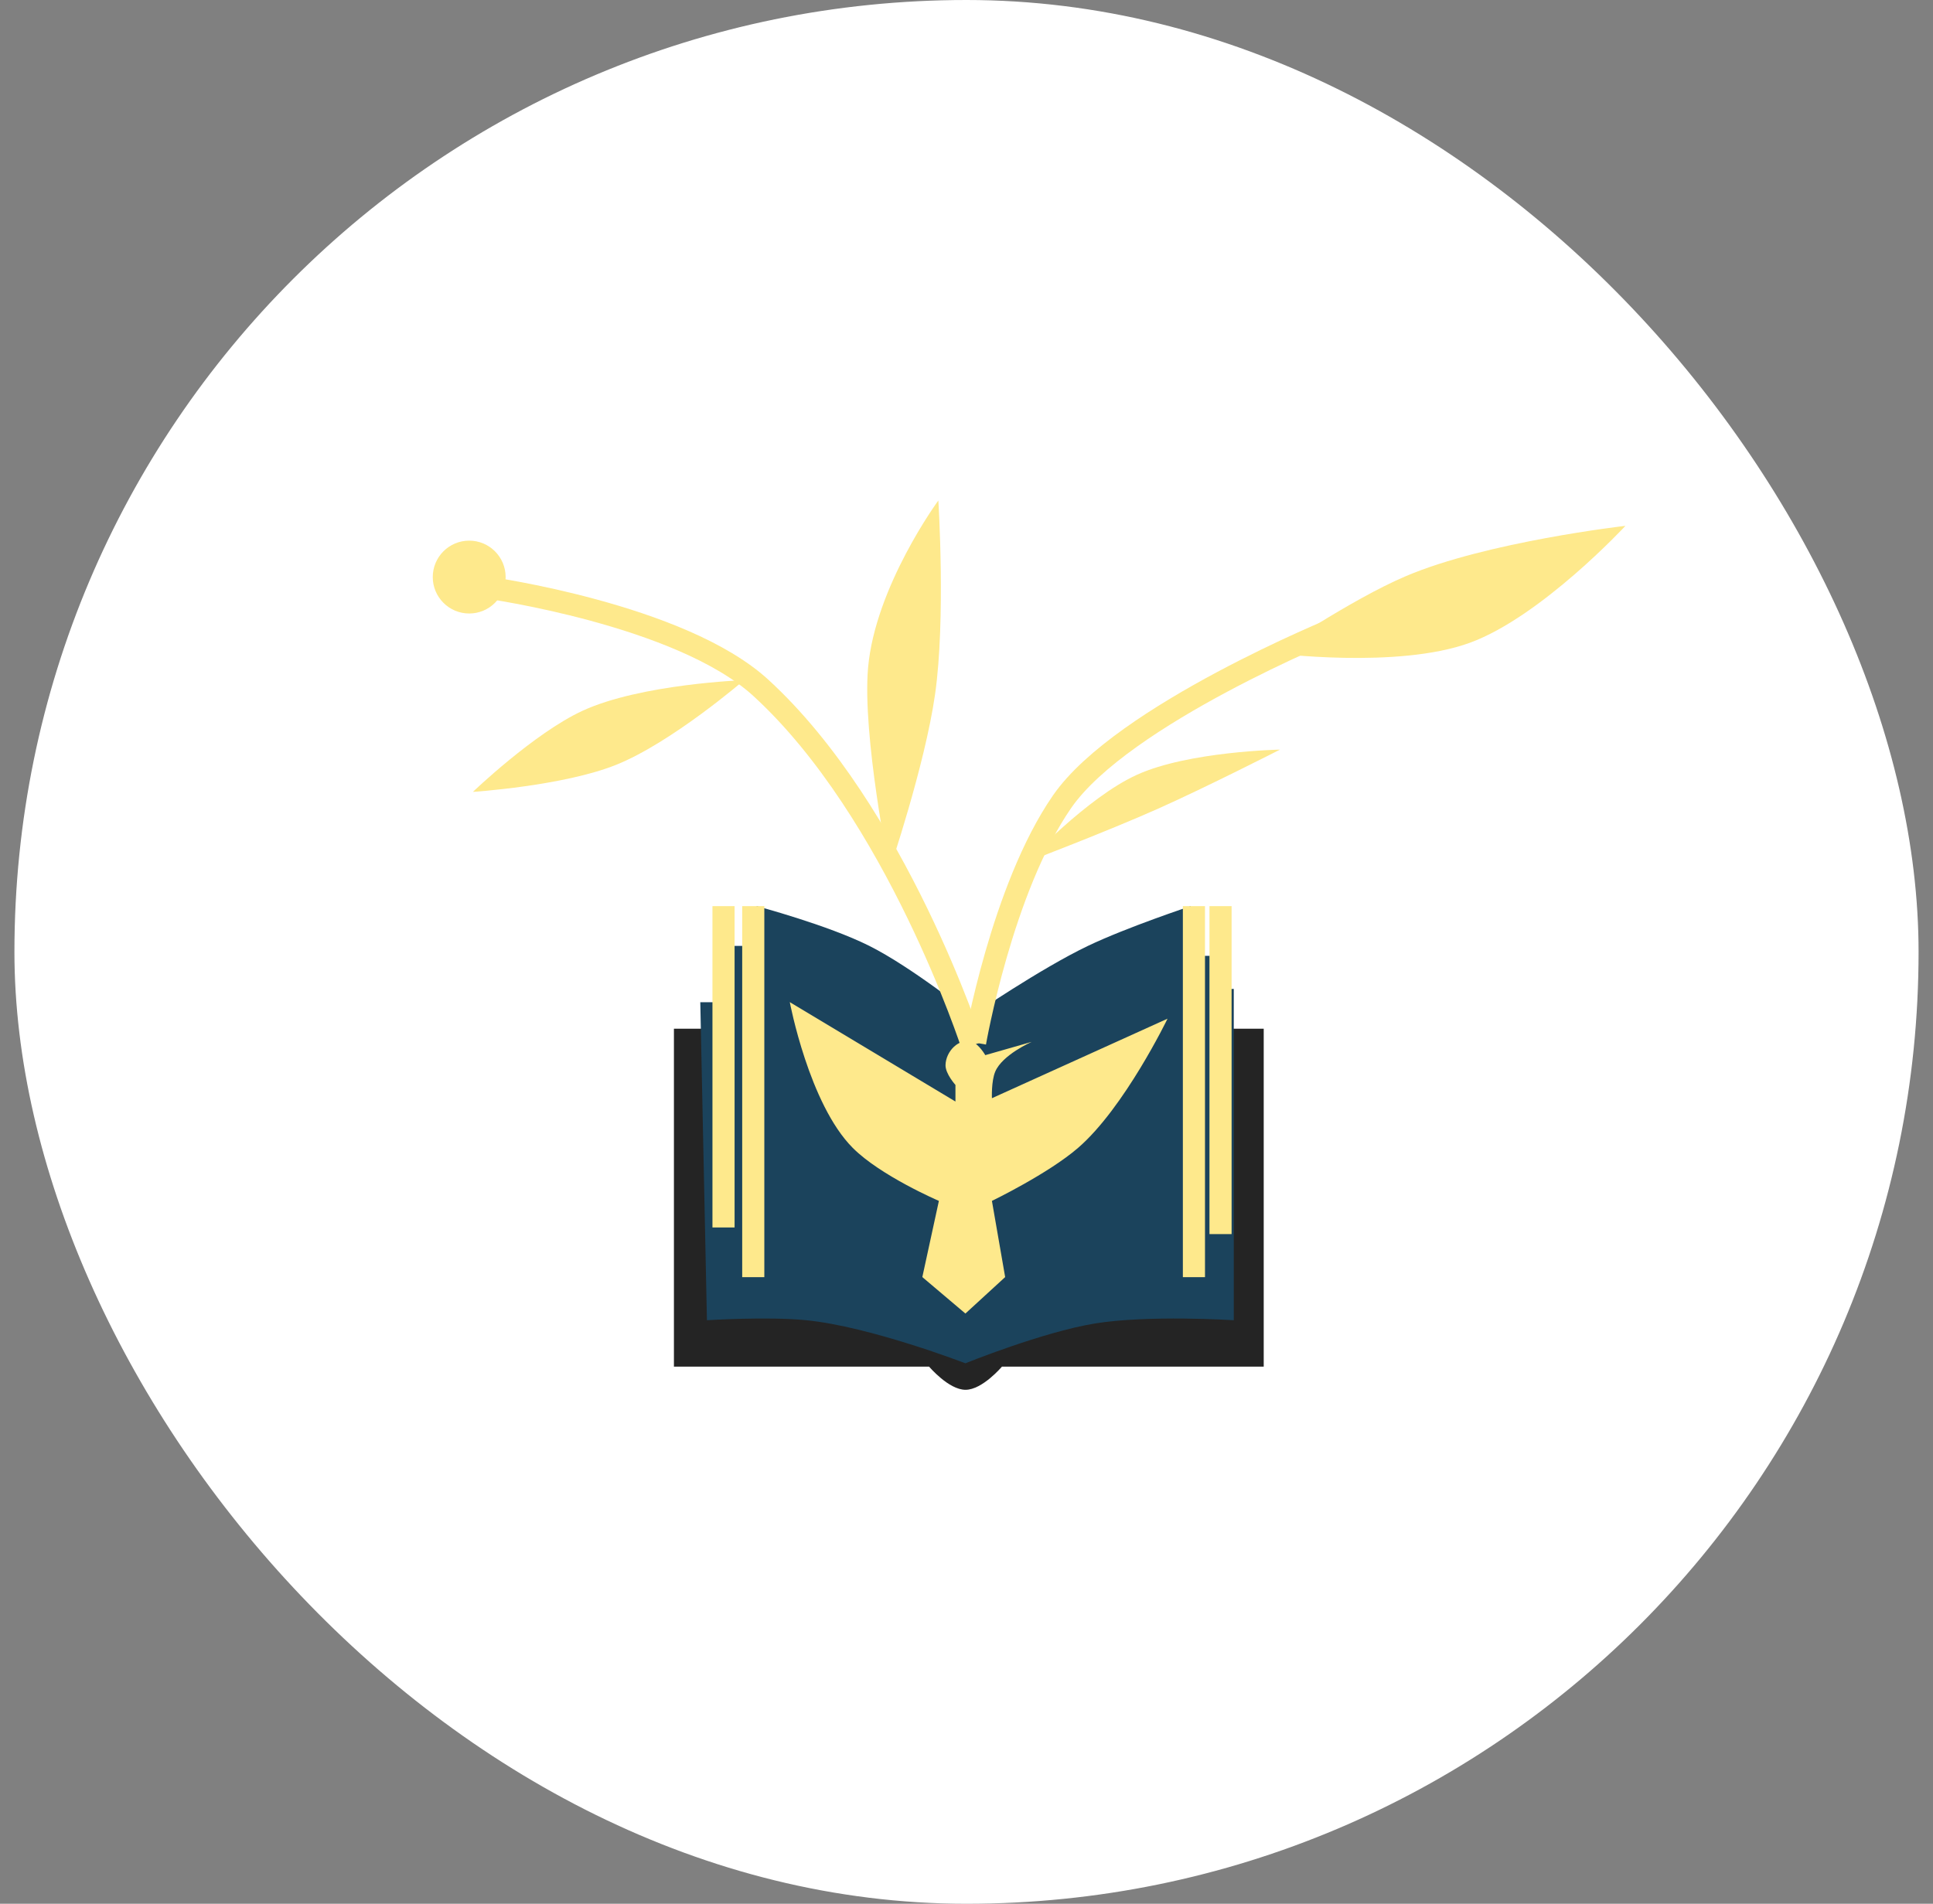
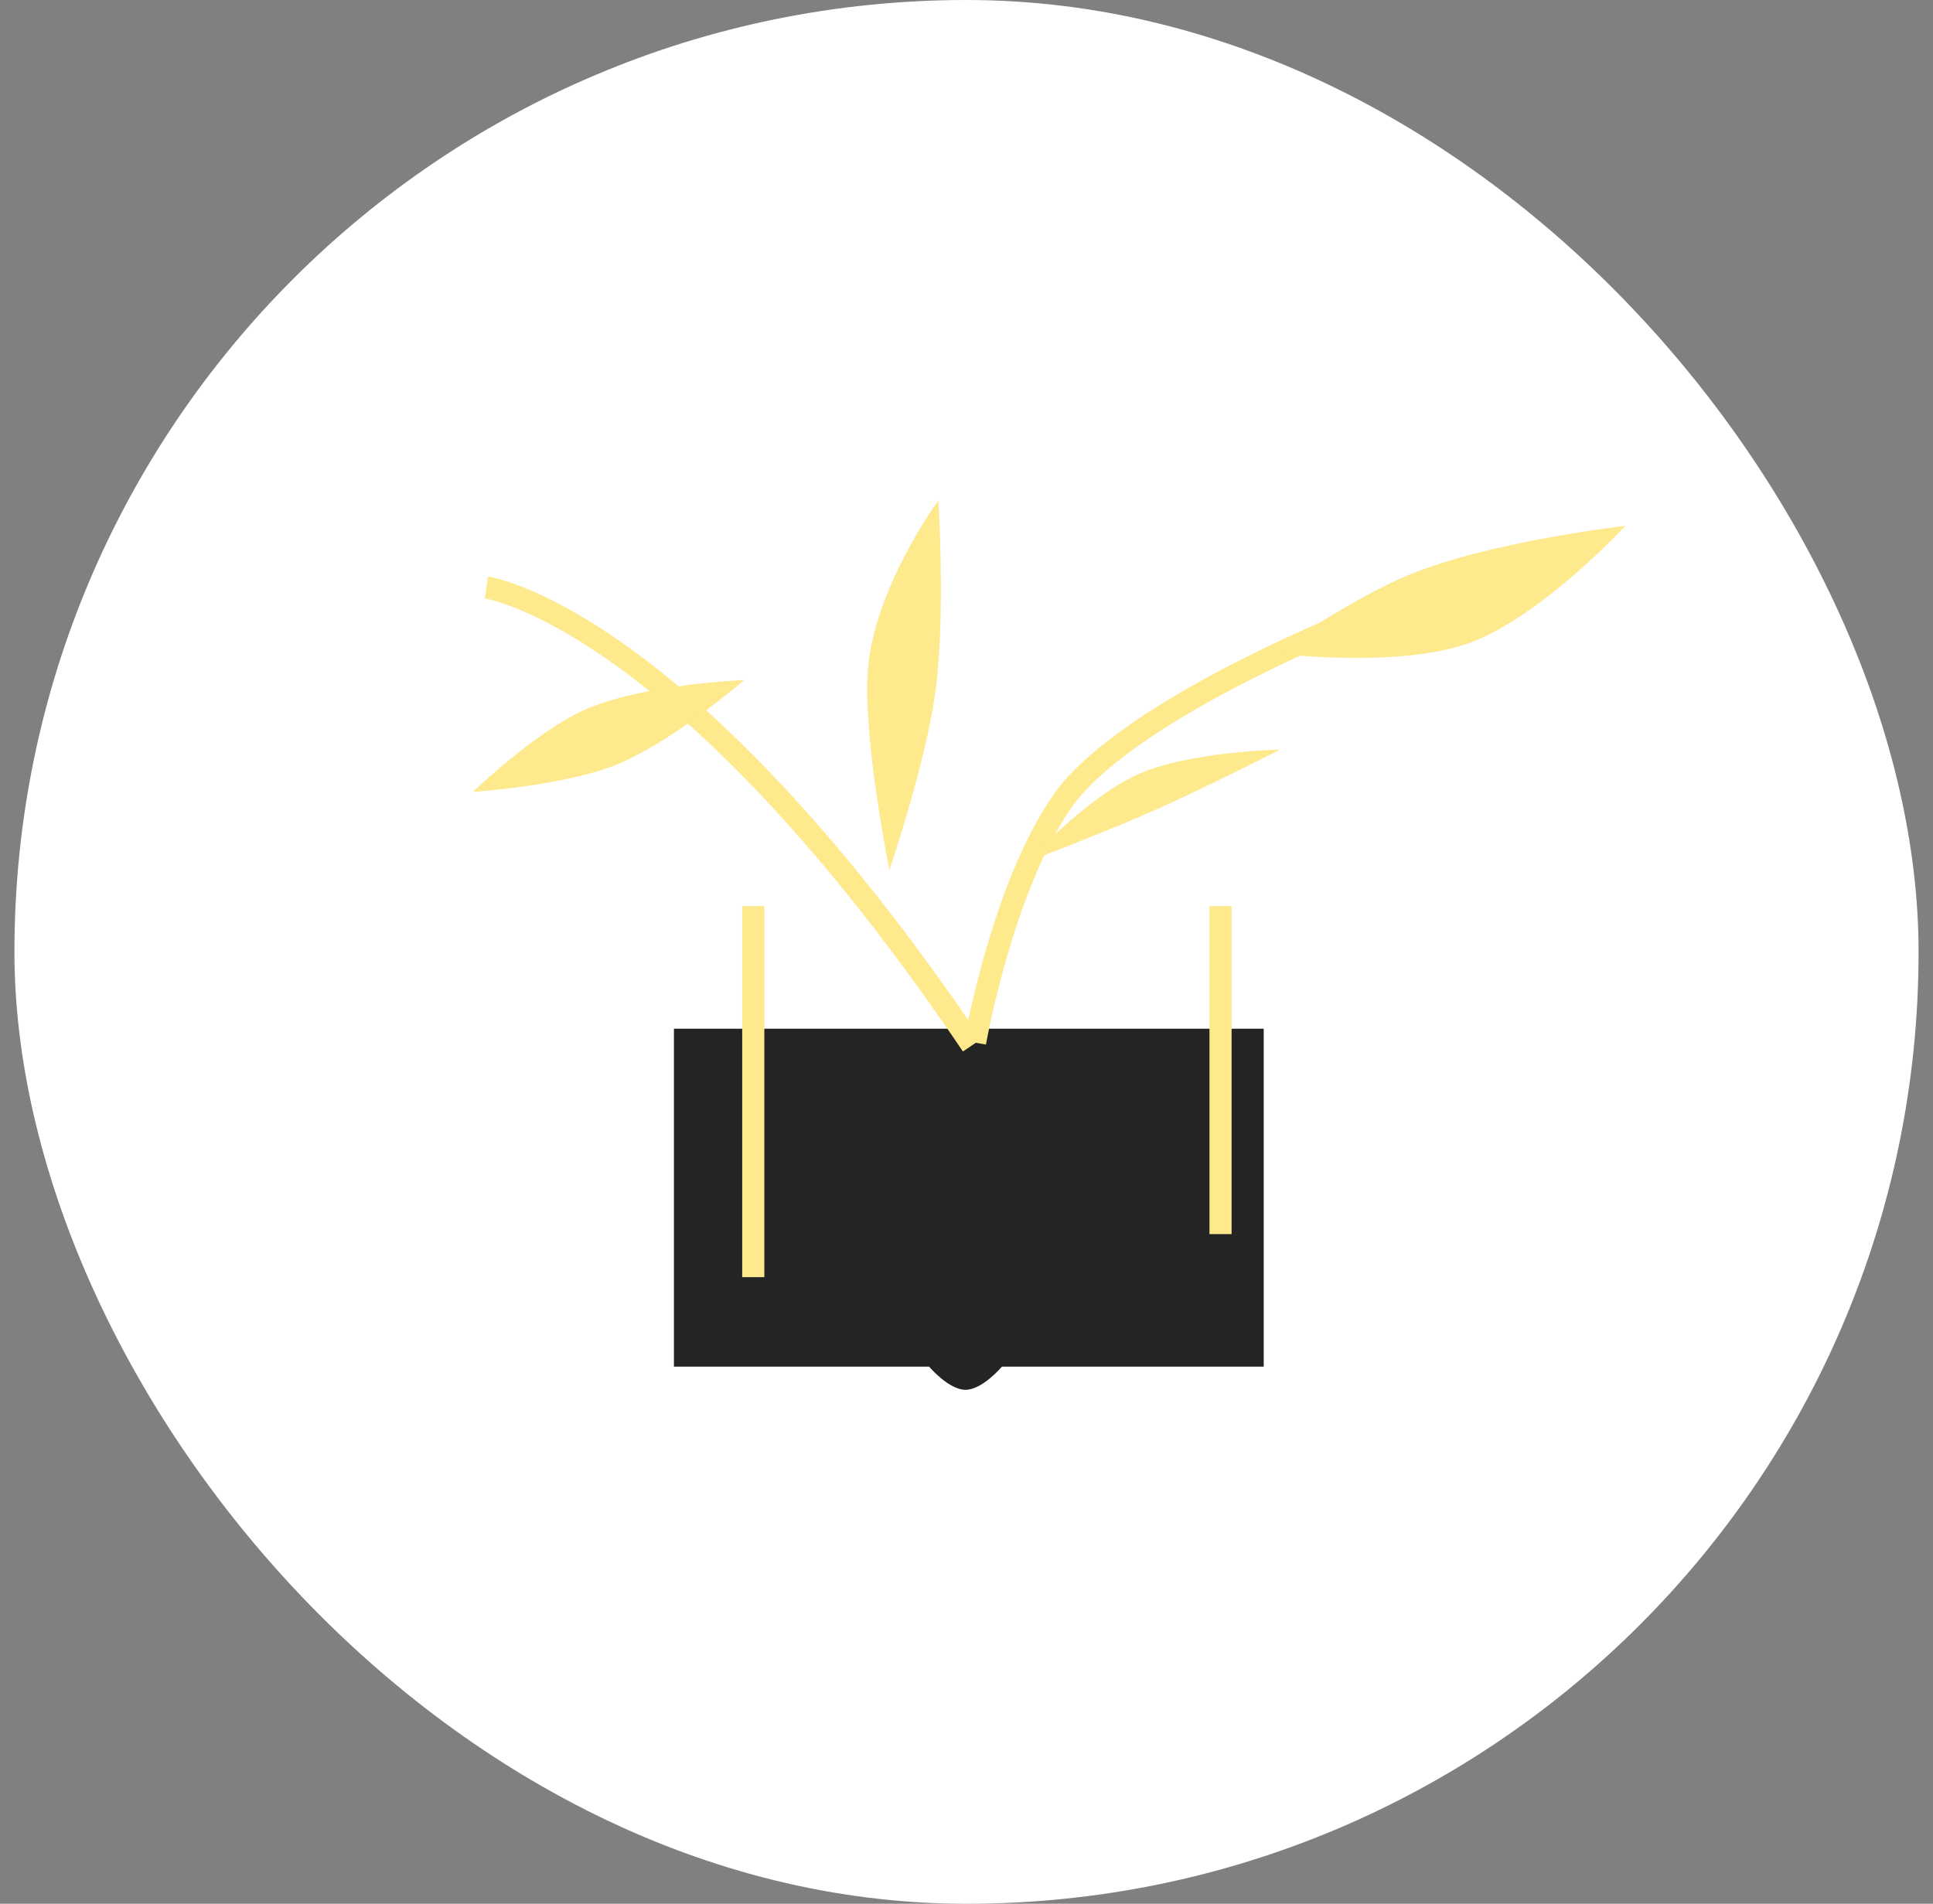
<svg xmlns="http://www.w3.org/2000/svg" width="67" height="66" viewBox="0 0 67 66" fill="none">
  <rect x="0" y="0" width="67" height="66" fill="#808080" stroke="none" />
  <rect x="0.5" width="66" height="66" rx="33" fill="white" />
  <path d="M43.802 35.664H23.359V47.378H32.203C32.203 47.378 32.881 48.182 33.466 48.182C34.051 48.182 34.729 47.378 34.729 47.378H43.802V35.664Z" fill="#242424" />
-   <path d="M25.192 34.745H24.273L24.503 45.77C24.503 45.77 26.61 45.636 27.948 45.77C30.168 45.991 33.461 47.263 33.461 47.263C33.461 47.263 36.134 46.182 37.94 45.885C39.799 45.579 42.764 45.77 42.764 45.77V34.285H42.189V33.137H41.271V31.414C41.271 31.414 39.055 32.149 37.71 32.792C36.059 33.582 33.691 35.204 33.691 35.204C33.691 35.204 31.632 33.545 30.131 32.792C28.685 32.067 26.226 31.414 26.226 31.414V32.792H25.192V34.745Z" fill="#1B435C" />
-   <path d="M33.117 38.188L27.375 34.742C27.375 34.742 28.04 38.272 29.557 39.795C30.523 40.766 32.543 41.633 32.543 41.633L31.969 44.274L33.462 45.538L34.84 44.274L34.381 41.633C34.381 41.633 36.331 40.691 37.367 39.795C38.976 38.404 40.468 35.316 40.468 35.316L34.381 38.073C34.381 38.073 34.356 37.488 34.495 37.154C34.741 36.566 35.759 36.12 35.759 36.12L34.151 36.58C34.151 36.58 33.933 36.198 33.691 36.12C33.238 35.974 32.783 36.448 32.773 36.924C32.766 37.225 33.117 37.613 33.117 37.613V38.188Z" fill="#FEE98C" />
-   <path d="M33.694 36.238C33.694 36.238 31.073 28.155 26.375 23.849C23.59 21.296 16.859 20.367 16.859 20.367" stroke="#FEE98C" stroke-width="0.767" />
+   <path d="M33.694 36.238C23.59 21.296 16.859 20.367 16.859 20.367" stroke="#FEE98C" stroke-width="0.767" />
  <path d="M46.33 21.758C46.33 21.758 38.903 24.775 36.814 27.792C34.725 30.809 33.797 36.147 33.797 36.147" stroke="#FEE98C" stroke-width="0.767" />
  <path d="M20.179 24.647C18.509 25.422 16.391 27.453 16.391 27.453C16.391 27.453 19.517 27.249 21.346 26.519C23.279 25.748 25.791 23.579 25.791 23.579C25.791 23.579 22.202 23.708 20.179 24.647Z" fill="#FEE98C" />
  <path d="M30.088 23.153C29.883 25.485 30.828 30.164 30.828 30.164C30.828 30.164 32.053 26.559 32.409 24.081C32.785 21.463 32.524 17.351 32.524 17.351C32.524 17.351 30.337 20.328 30.088 23.153Z" fill="#FEE98C" />
  <path d="M39.408 26.86C37.675 27.647 35.588 29.886 35.588 29.886C35.588 29.886 38.378 28.821 40.124 28.043C41.806 27.294 44.366 25.988 44.366 25.988C44.366 25.988 41.198 26.047 39.408 26.86Z" fill="#FEE98C" />
  <path d="M48.726 19.975C46.81 20.791 44.109 22.639 44.109 22.639C44.109 22.639 48.437 23.202 50.949 22.283C53.423 21.378 56.34 18.23 56.34 18.23C56.34 18.23 51.532 18.78 48.726 19.975Z" fill="#FEE98C" />
-   <circle cx="16.263" cy="20.006" r="1.263" fill="#FEE98C" />
  <path d="M26.109 31.414V44.277" stroke="#FEE98C" stroke-width="0.767" />
-   <path d="M25.078 31.414V42.554" stroke="#FEE98C" stroke-width="0.767" />
  <path d="M42.305 31.414L42.305 42.784" stroke="#FEE98C" stroke-width="0.767" />
-   <path d="M41.383 31.414V44.277" stroke="#FEE98C" stroke-width="0.767" />
</svg>